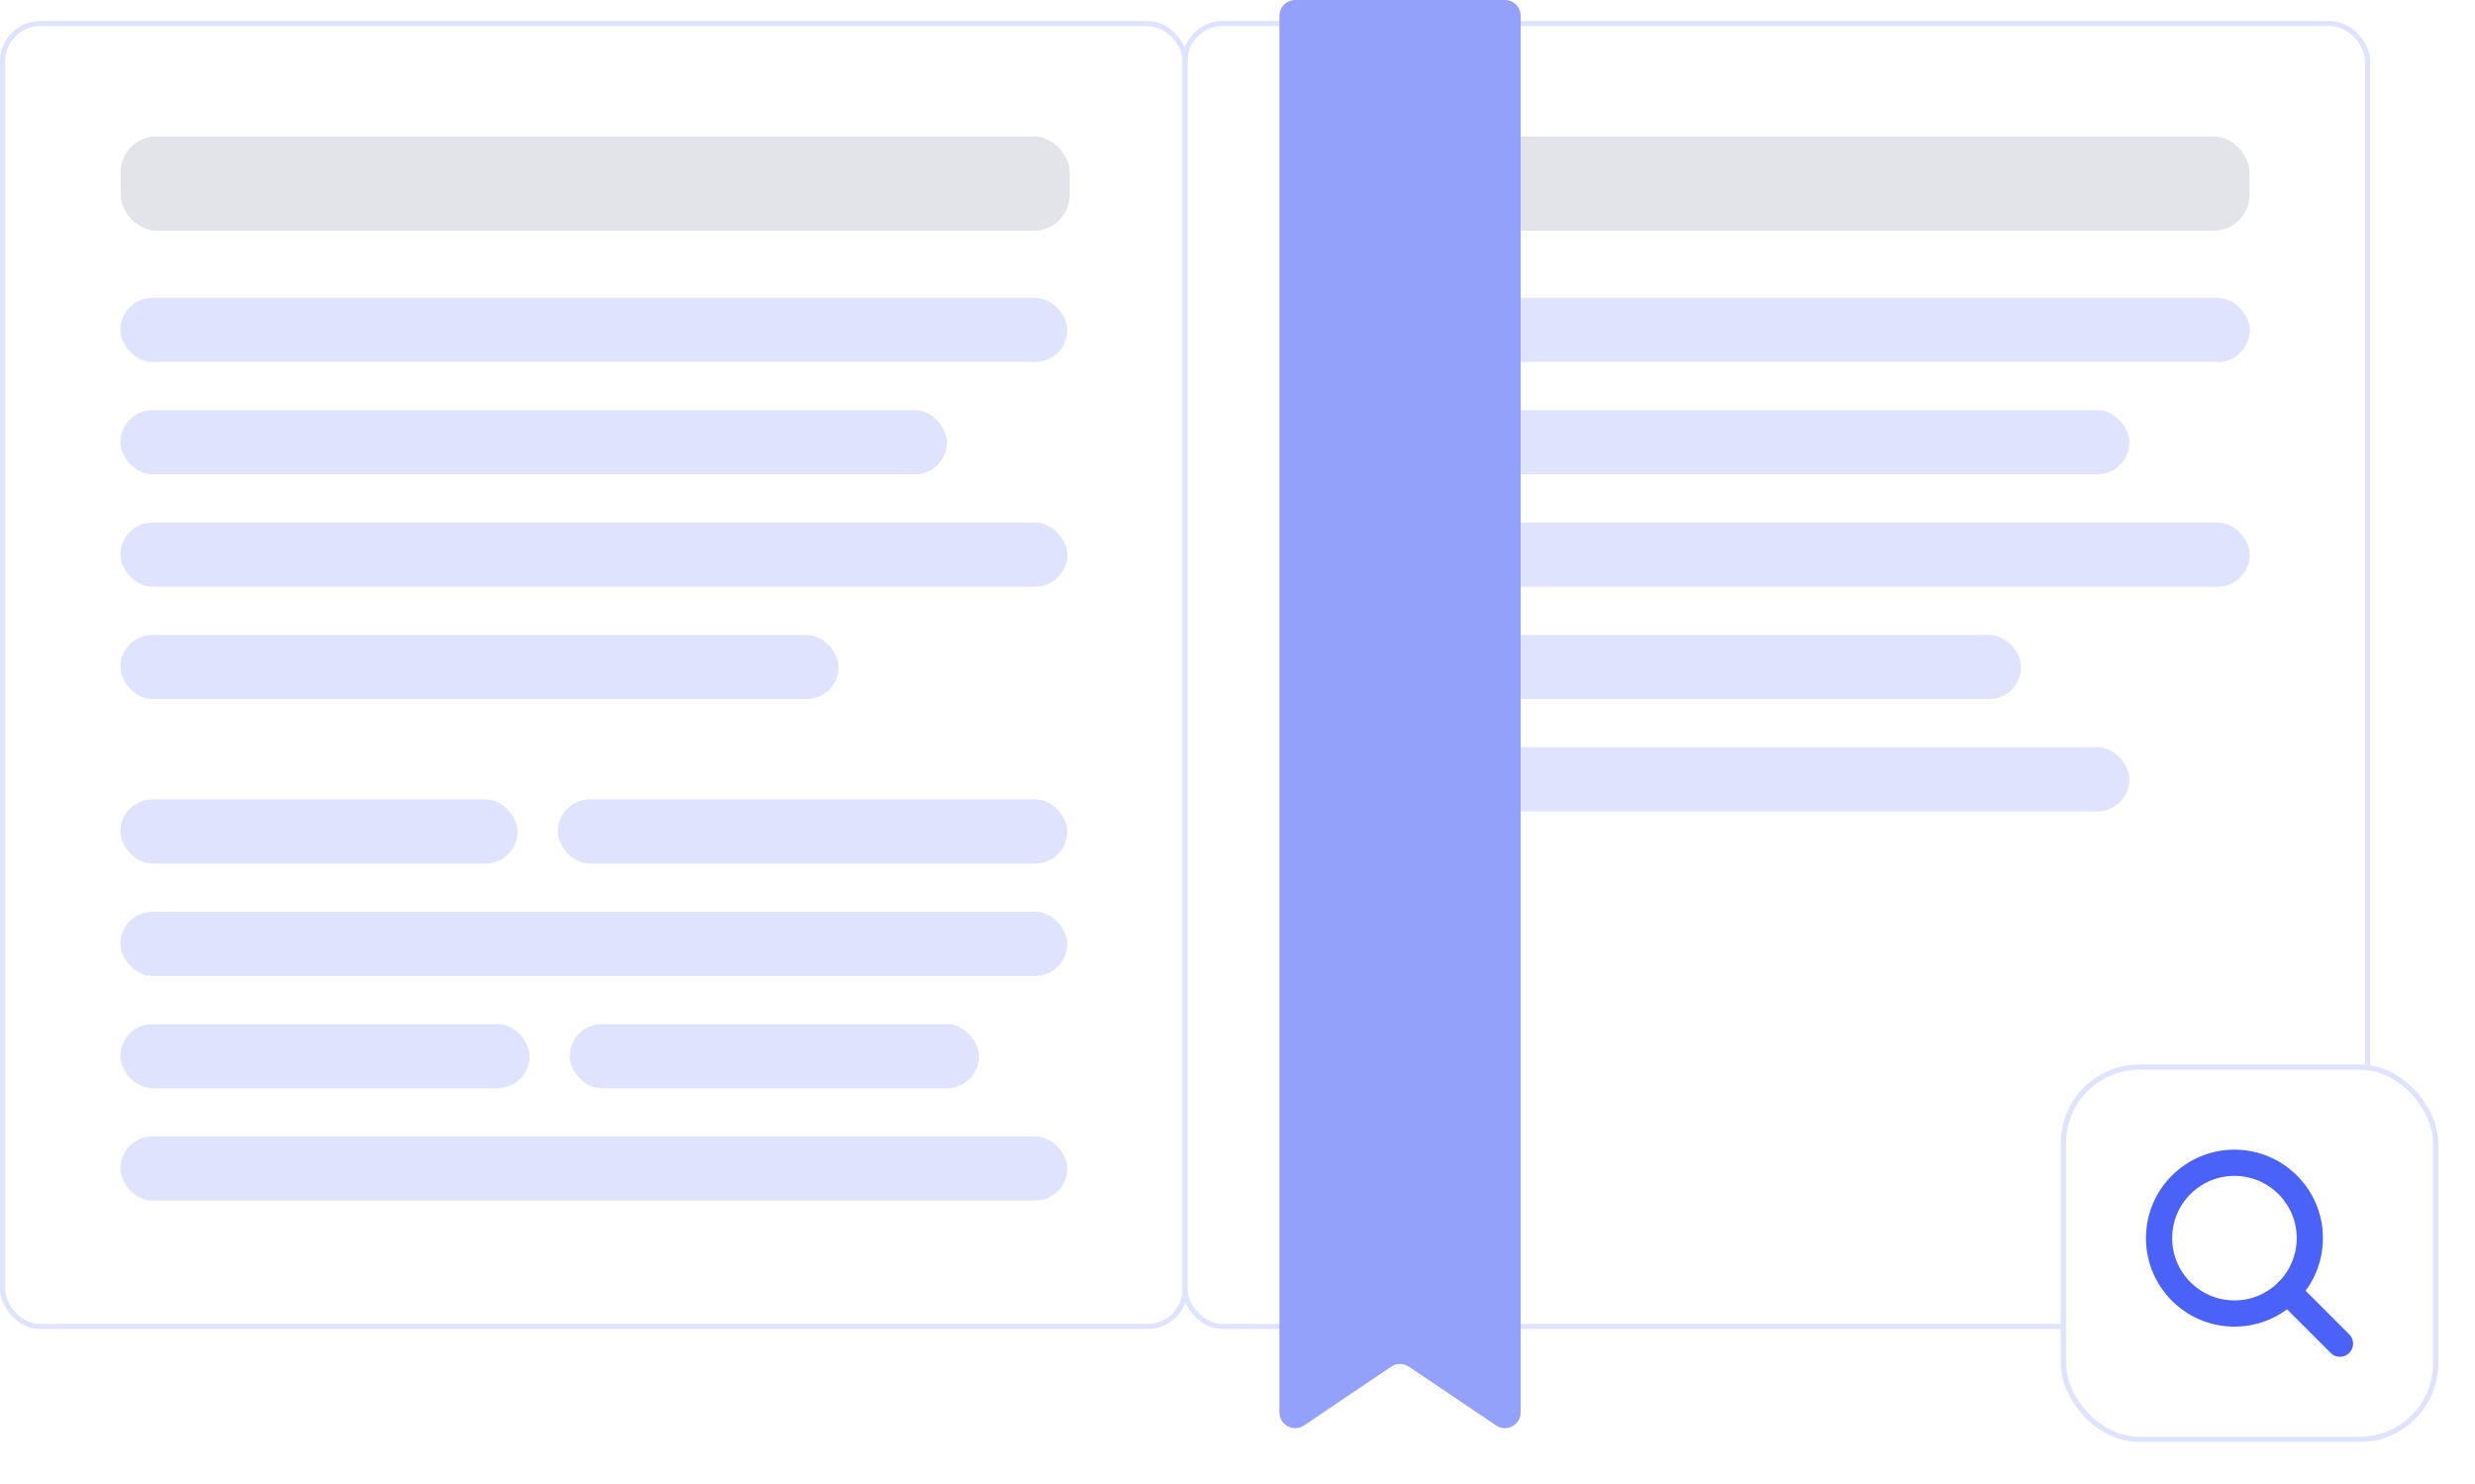
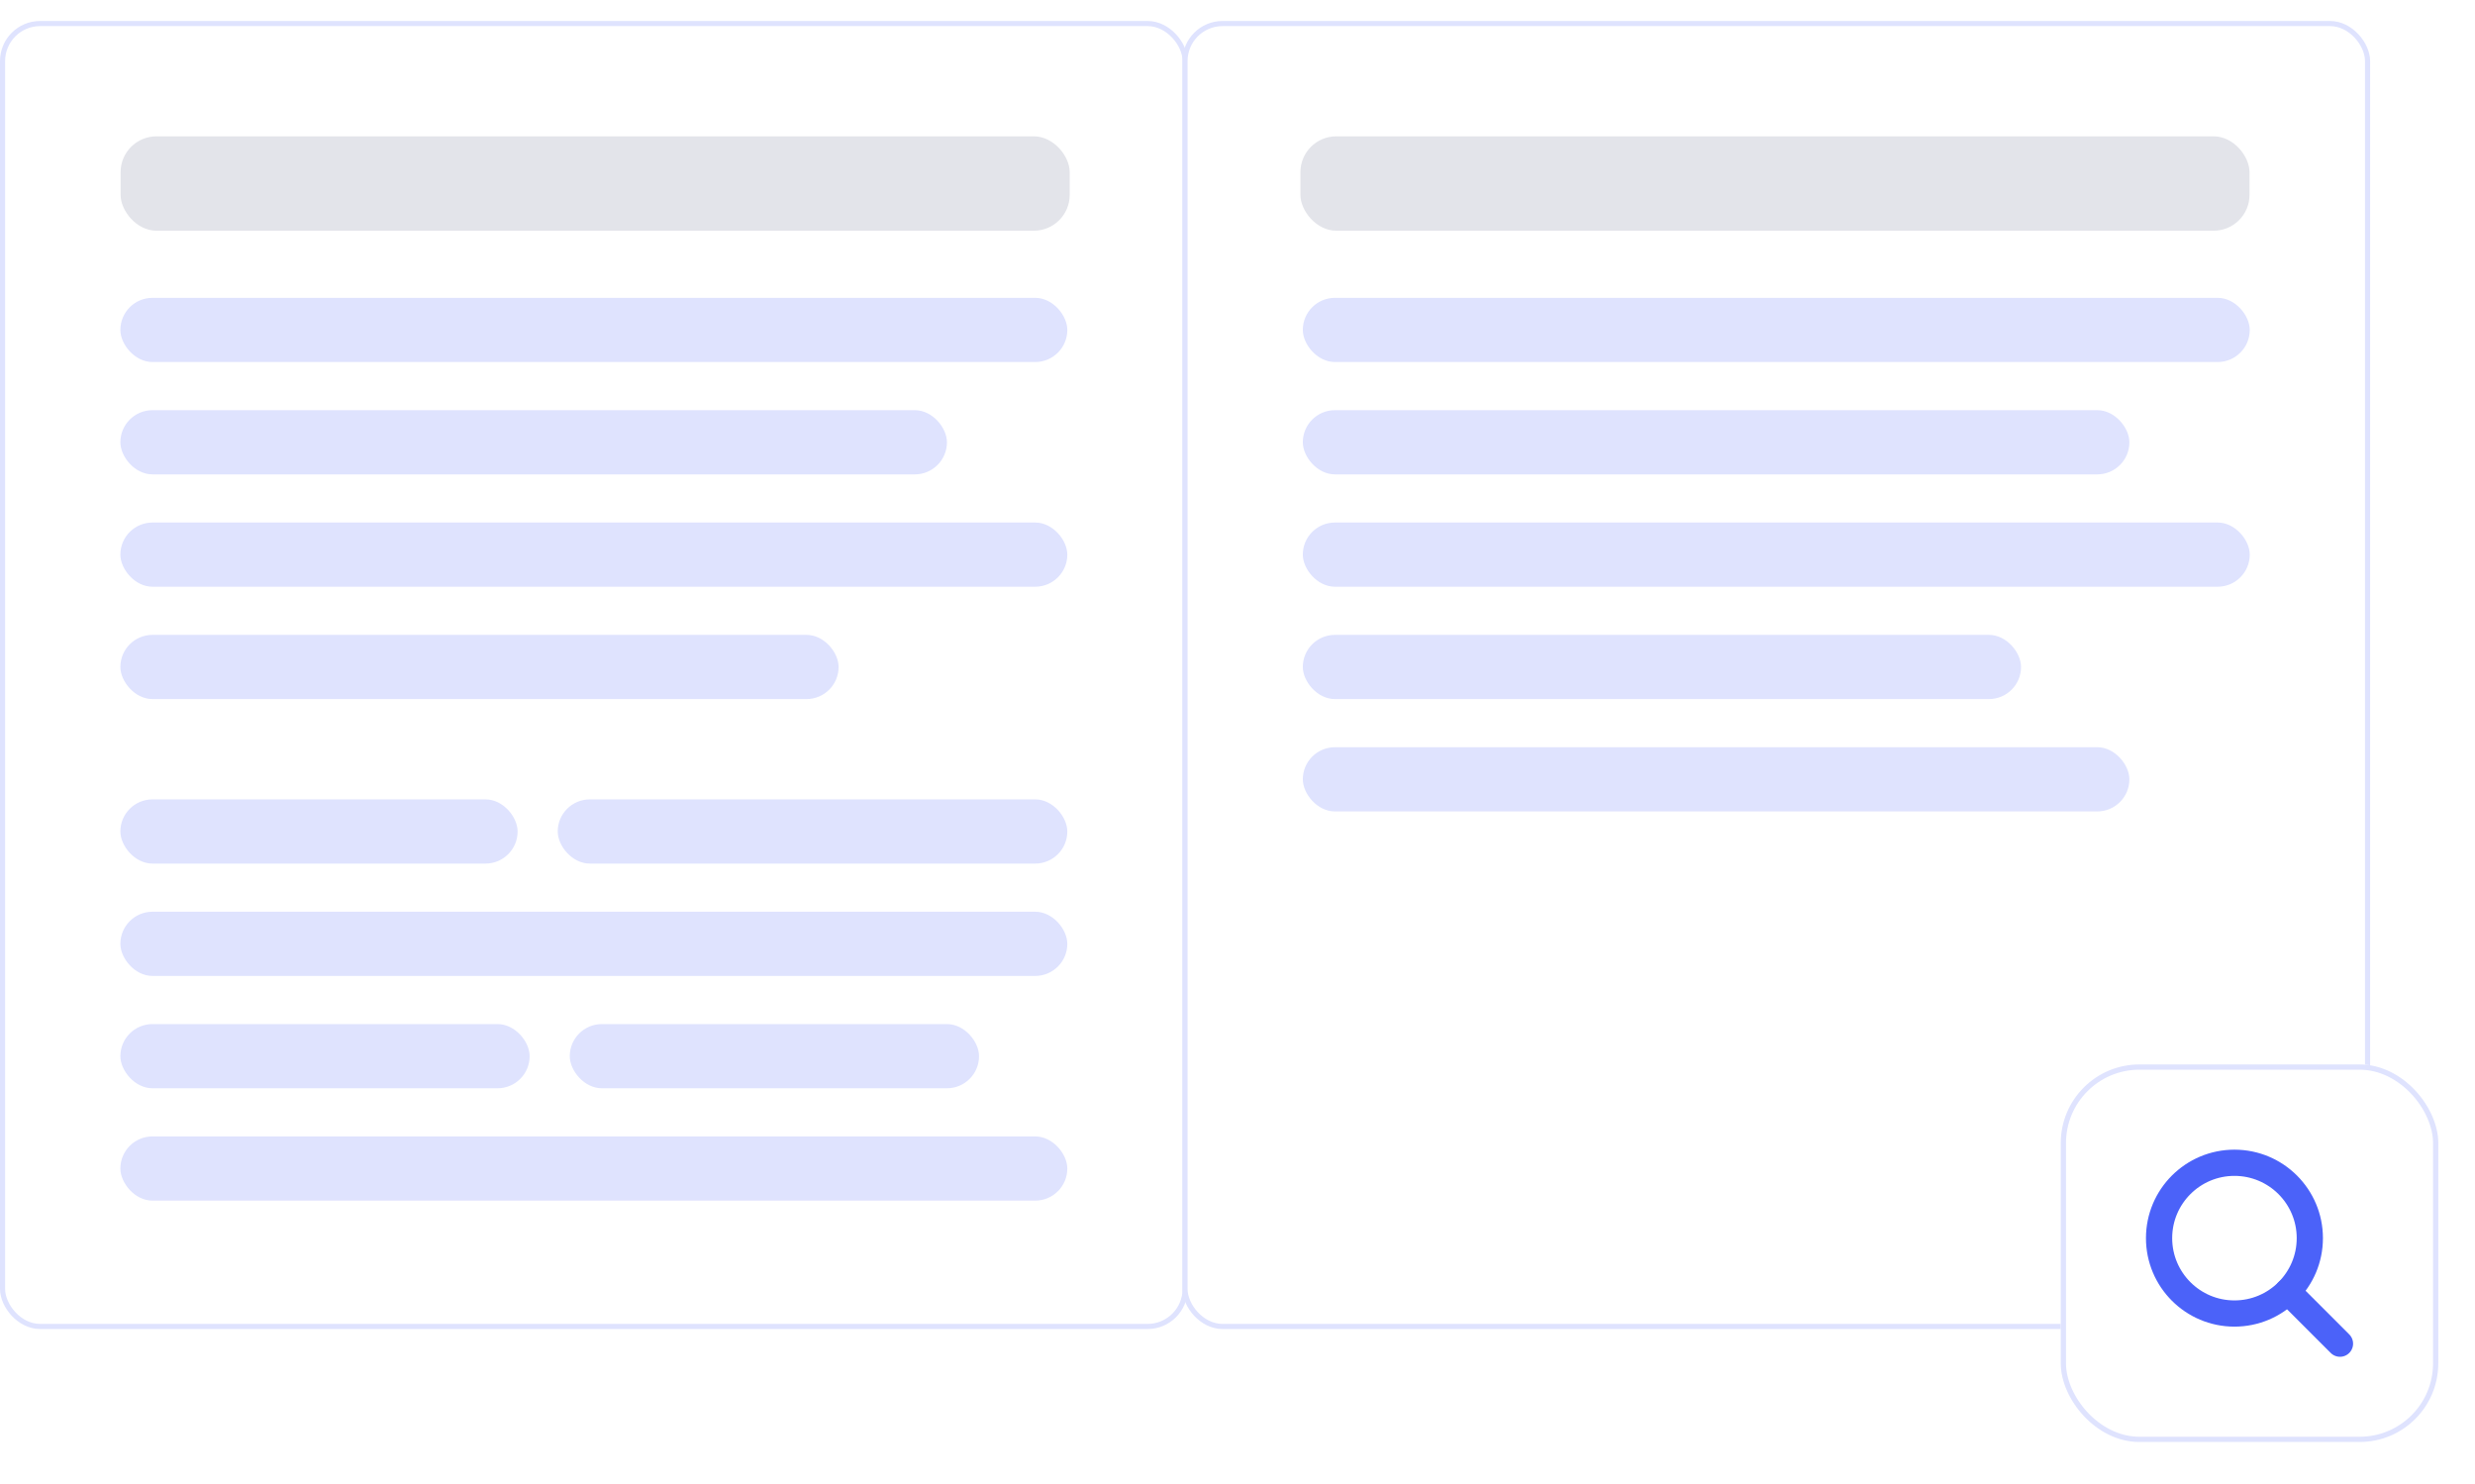
<svg xmlns="http://www.w3.org/2000/svg" width="472" height="283" viewBox="0 0 472 283" fill="none">
  <rect x="0.489" y="4.489" width="225.523" height="248.479" rx="7.163" fill="white" />
  <rect x="0.489" y="4.489" width="225.523" height="248.479" rx="7.163" stroke="#DFE3FE" stroke-width="0.977" />
  <rect x="22.956" y="56.799" width="180.588" height="12.243" rx="6.122" fill="#DFE3FE" />
  <rect x="22.956" y="78.225" width="157.632" height="12.243" rx="6.122" fill="#DFE3FE" />
  <rect x="22.956" y="99.651" width="180.588" height="12.243" rx="6.122" fill="#DFE3FE" />
  <rect x="22.956" y="121.076" width="136.971" height="12.243" rx="6.122" fill="#DFE3FE" />
  <rect x="23" y="26" width="181" height="18" rx="6.842" fill="#E3E4EA" />
  <rect x="22.956" y="152.449" width="75.755" height="12.243" rx="6.122" fill="#DFE3FE" />
  <rect x="106.363" y="152.449" width="97.181" height="12.243" rx="6.122" fill="#DFE3FE" />
  <rect x="22.956" y="173.875" width="180.588" height="12.243" rx="6.122" fill="#DFE3FE" />
  <rect x="22.956" y="195.301" width="78.051" height="12.243" rx="6.122" fill="#DFE3FE" />
  <rect x="108.659" y="195.301" width="78.051" height="12.243" rx="6.122" fill="#DFE3FE" />
  <rect x="22.956" y="216.726" width="180.588" height="12.243" rx="6.122" fill="#DFE3FE" />
  <rect x="225.989" y="4.489" width="225.523" height="248.479" rx="7.163" fill="white" />
  <rect x="225.989" y="4.489" width="225.523" height="248.479" rx="7.163" stroke="#DFE3FE" stroke-width="0.977" />
  <rect x="248.456" y="56.799" width="180.588" height="12.243" rx="6.122" fill="#DFE3FE" />
  <rect x="248.456" y="78.225" width="157.632" height="12.243" rx="6.122" fill="#DFE3FE" />
  <rect x="248.456" y="99.65" width="180.588" height="12.243" rx="6.122" fill="#DFE3FE" />
  <rect x="248.456" y="121.076" width="136.971" height="12.243" rx="6.122" fill="#DFE3FE" />
  <rect x="248.456" y="142.502" width="157.632" height="12.243" rx="6.122" fill="#DFE3FE" />
  <rect x="248" y="26" width="181" height="18" rx="6.842" fill="#E3E4EA" />
-   <path d="M244 3C244 1.343 245.343 0 247 0H287C288.657 0 290 1.343 290 3V269.361C290 271.763 287.316 273.191 285.323 271.848L268.677 260.63C267.663 259.947 266.337 259.947 265.323 260.63L248.677 271.848C246.684 273.191 244 271.763 244 269.361V3Z" fill="#93A1FB" />
  <g filter="url(#filter0_d_3850_3358)">
    <rect x="393" y="199" width="72" height="72" rx="15" fill="white" />
    <rect x="393.5" y="199.5" width="71" height="71" rx="14.5" stroke="#DFE3FE" />
    <g clip-path="url(#clip0_3850_3358)">
      <path d="M426.125 246.5C434.064 246.5 440.5 240.064 440.5 232.125C440.5 224.186 434.064 217.75 426.125 217.75C418.186 217.75 411.75 224.186 411.75 232.125C411.75 240.064 418.186 246.5 426.125 246.5Z" stroke="#4B62F9" stroke-width="5" stroke-linecap="round" stroke-linejoin="round" />
      <path d="M436.29 242.29L446.25 252.25" stroke="#4B62F9" stroke-width="5" stroke-linecap="round" stroke-linejoin="round" />
    </g>
  </g>
  <defs>
    <filter id="filter0_d_3850_3358" x="385" y="195" width="88" height="88" filterUnits="userSpaceOnUse" color-interpolation-filters="sRGB">
      <feFlood flood-opacity="0" result="BackgroundImageFix" />
      <feColorMatrix in="SourceAlpha" type="matrix" values="0 0 0 0 0 0 0 0 0 0 0 0 0 0 0 0 0 0 127 0" result="hardAlpha" />
      <feOffset dy="4" />
      <feGaussianBlur stdDeviation="4" />
      <feComposite in2="hardAlpha" operator="out" />
      <feColorMatrix type="matrix" values="0 0 0 0 0.91 0 0 0 0 0.925 0 0 0 0 0.969 0 0 0 0.8 0" />
      <feBlend mode="normal" in2="BackgroundImageFix" result="effect1_dropShadow_3850_3358" />
      <feBlend mode="normal" in="SourceGraphic" in2="effect1_dropShadow_3850_3358" result="shape" />
    </filter>
    <clipPath id="clip0_3850_3358">
      <rect width="46" height="46" fill="white" transform="translate(406 212)" />
    </clipPath>
  </defs>
</svg>